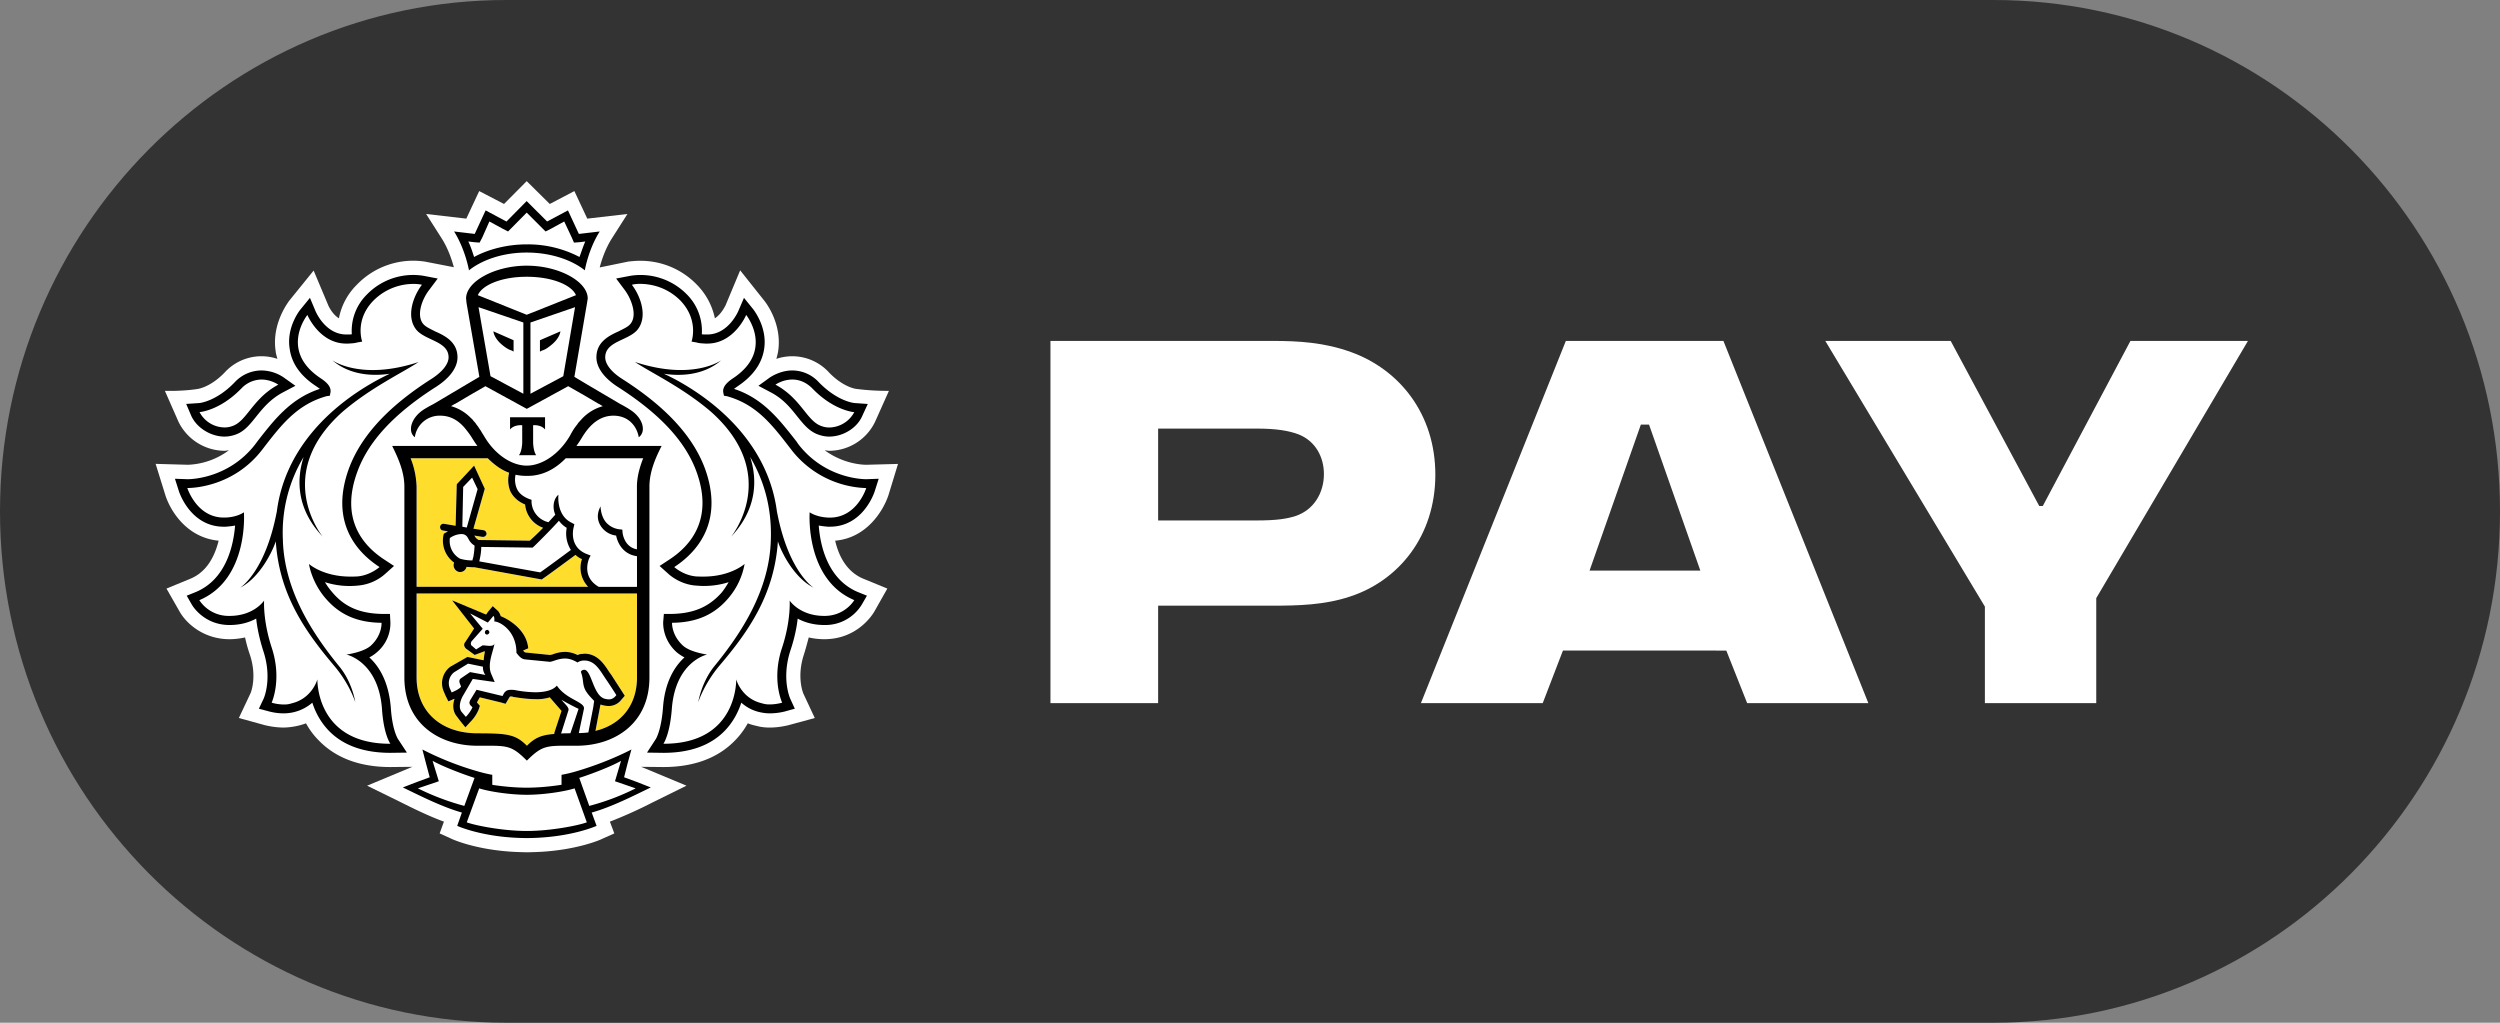
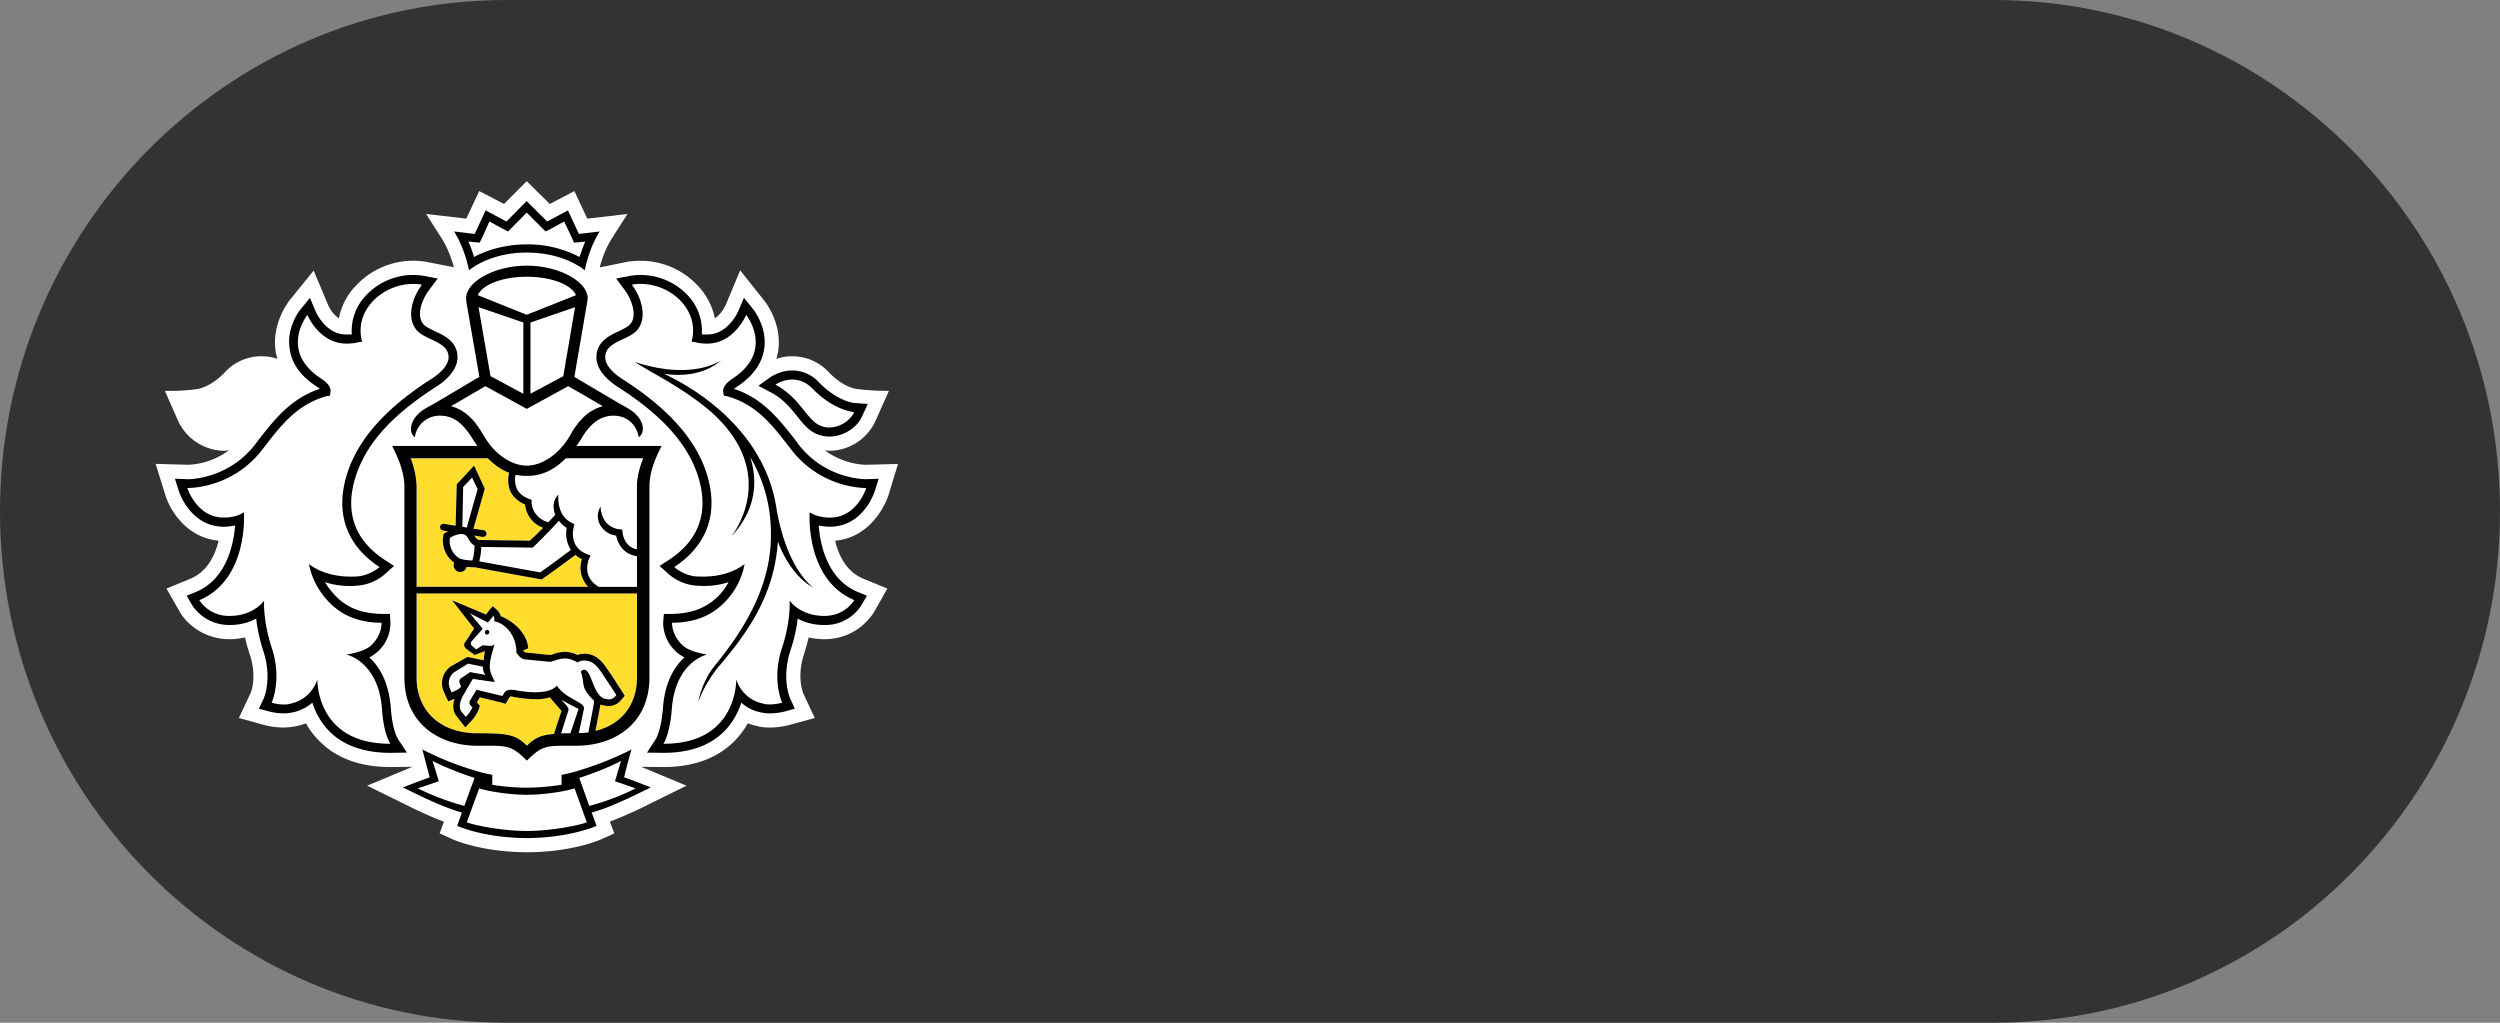
<svg xmlns="http://www.w3.org/2000/svg" width="44" height="18">
  <rect width="100%" height="100%" fill="#808080" stroke="none" />
  <path d="M35.086 0H8.914C3.992 0 0 4.031 0 9s3.992 9 8.914 9h26.172C40.008 18 44 13.969 44 9s-3.992-9-8.914-9zm0 0" fill="#333" />
  <path d="M15.637 8.715l.168-.55-.559.015c-.05 0-.394-.008-.73-.254.027 0 .05.008.078.008a.9.9 0 00.808-.512l.243-.543a4.239 4.239 0 01-.579-.035c-.004 0-.222-.028-.472-.285a.876.876 0 00-.93-.243c.012-.043.024-.09.031-.132.078-.508-.246-.895-.246-.895l-.422-.531-.261.625c-.004 0-.067.144-.184.219a1.186 1.186 0 00-.312-.586 1.376 1.376 0 00-1.008-.426c-.102 0-.176.012-.196.012l-.511.105c.03-.117.093-.316.207-.5l.281-.441-.707.082-.227-.485-.433.227-.406-.402-.399.402-.437-.227-.227.485-.707-.082.281.441c.114.184.176.383.207.496l-.484-.094-.02-.004a1.376 1.376 0 00-1.207.41 1.126 1.126 0 00-.312.587c-.117-.07-.184-.22-.184-.22l-.261-.62-.43.531c-.05.07-.309.434-.238.89.003.044.02.09.03.133a.876.876 0 00-.93.242c-.249.258-.468.286-.464.286 0 0-.23.043-.586.035l.239.543a.91.91 0 00.812.512c.024 0 .05-.008.074-.008a1.285 1.285 0 01-.718.254l-.57-.016.171.55c.09.282.38.75.938.802-.063.254-.196.543-.493.668l-.425.175.234.41c.129.223.438.481.875.481.094 0 .188-.012.274-.031.023.105.05.203.085.304.13.391.016.665.016.668l-.21.446.468.129c.008 0 .148.039.324.039a1.24 1.24 0 00.39-.074c.06.109.134.21.22.296.3.313.726.473 1.265.473l.387-.004-.797.332.605.297c.22.11.48.238.747.336l-.075.207.207.094c.02.011.418.191 1.086.23 0 0 .156.008.246.008s.246-.008.246-.008c.66-.039 1.063-.219 1.079-.23l.21-.094-.078-.207a7.78 7.78 0 00.754-.34l.594-.293-.797-.332.39.004c.54 0 .966-.16 1.266-.473a1.39 1.39 0 00.22-.297c.05.02.105.036.16.047.07.02.148.028.226.028.176 0 .316-.04.324-.04l.469-.128-.203-.434c-.004-.015-.117-.289.011-.68.032-.101.059-.203.086-.304.086.02.18.031.274.031.558 0 .828-.398.879-.484l.23-.407-.426-.175c-.296-.125-.433-.41-.492-.668.551-.047.844-.52.938-.801zm0 0" fill-rule="evenodd" fill="#fff" />
  <path d="M9.27 4.871c-.45 0-.786.149-.86.324l.86.344.867-.344c-.075-.175-.41-.324-.867-.324zm.011 9.117h-.015c-.278 0-.653-.054-.832-.113l-.22.598c.145.054.63.152 1.06.152.425 0 .91-.098 1.054-.152l-.215-.598a3.345 3.345 0 01-.832.113zm1.649-.598c-.16.094-.524.235-.735.297l.176.497a4.18 4.18 0 00.816-.309l-.363-.125zm-3.317 0l.11.36-.368.125c.223.113.493.219.817.309l.18-.496a4.407 4.407 0 01-.739-.297zM9.27 4.3c.343 0 .675.083.93.223.027-.074.058-.175.1-.273l-.093.012-.105.008-.04-.09-.132-.282-.235.13-.093.046-.332-.332-.329.332-.09-.047-.238-.129-.125.282-.047.09-.101-.008-.098-.012c.047.098.078.2.102.273.258-.14.59-.222.926-.222zm5.19 3.2a.38.38 0 00.134.023.508.508 0 00.441-.27s-.355-.023-.73-.41a.492.492 0 00-.36-.163c-.172 0-.297.09-.297.09.457.246.551.644.813.73zm-10.507.023c.043 0 .09-.007.133-.023.262-.086.355-.484.812-.73 0 0-.128-.09-.296-.09a.492.492 0 00-.36.164c-.379.386-.73.41-.73.41.062.144.25.27.441.27zm0 0" fill-rule="evenodd" fill="#fff" />
-   <path d="M14.32 10.344c-.355-.18-.578-.649-.629-.817-.062.93-.507 1.578-1.035 2.196-.27.324-.367.636-.367.636s.055-.355.29-.64c.487-.598.956-1.336.987-2.196a2.646 2.646 0 00-.363-1.48c.133.414.113.926-.336 1.402 0 0 .895-1.09-.36-2.203-.5-.426-1.05-.683-1.331-.87 1.023.335 1.52-.032 1.52-.032-.325.281-.75.277-1.012.238.074.035.148.07.226.113.86.473 1.633 1.25 1.766 2.329v-.008c.203 1.062.644 1.332.644 1.332zm.266-1.235h.02c.48 0 .64-.52.64-.52h-.008c-.09 0-.8-.023-1.304-.667-.332-.43-.606-.8-1.141-.95l-.05-.007-.013-.055c-.015-.086.04-.164.168-.25.739-.488.235-1.117.235-1.117s-.211.504-.684.504c-.008 0-.023-.004-.035-.004-.05 0-.105 0-.156-.016l-.086-.015s.133-.371-.192-.715a.994.994 0 00-.718-.3c-.086 0-.14.015-.14.015.163.215.28.574.093.797-.164.187-.563.199-.563.48 0 .121.11.262.309.387.598.383 1.195.89 1.445 1.57.309.848-.043 1.41-.539 1.734a.706.706 0 00.516.168c.476 0 .722-.222.722-.222s-.039.312-.285.601c-.23.27-.53.43-.992.434 0 0-.012.215.192.402.128.117.425.157.425.157s-.558.113-.62.957c-.036.457-.15.613-.15.613h.009c1.308 0 1.273-1.133 1.273-1.133s.09.336.453.422c.047.016.094.02.137.02.117 0 .219-.032.219-.032s-.192-.406 0-.976c.156-.473.132-.82.132-.82s.172.269.61.269h.004a.617.617 0 00.523-.277c-.87-.368-.785-1.547-.785-1.547s.113.086.336.093zm-8.699 2.614c-.524-.618-.973-1.266-1.032-2.196-.054.168-.277.637-.628.817 0 0 .441-.27.644-1.332v.008C5 7.94 5.773 7.164 6.637 6.69c.078-.043.152-.078.222-.113-.261.04-.683.043-1.011-.238 0 0 .5.367 1.52.031-.282.188-.829.445-1.333.871-1.254 1.113-.355 2.203-.355 2.203-.453-.476-.47-.988-.336-1.402-.239.398-.39.883-.364 1.48.032.86.497 1.598.985 2.196.238.285.289.64.289.64s-.094-.312-.367-.636zm.21-.203s.301-.04.43-.157c.203-.187.188-.402.188-.402-.457-.004-.758-.164-.988-.434-.247-.289-.29-.601-.29-.601s.247.222.727.222c.04 0 .086 0 .129-.003.227-.02.387-.165.387-.165-.5-.324-.848-.886-.54-1.734.25-.676.844-1.187 1.442-1.57.2-.125.313-.266.313-.387 0-.281-.399-.293-.563-.48-.187-.223-.07-.582.094-.797 0 0-.055-.016-.14-.016a1 1 0 00-.72.3c-.328.345-.191.716-.191.716l-.086.015c-.05.016-.105.016-.16.02h-.035c-.473 0-.684-.504-.684-.504s-.504.629.238 1.117c.13.086.184.164.168.25l-.011.05-.055.013c-.535.148-.809.52-1.14.949-.5.644-1.215.668-1.305.668h-.008s.164.52.64.52h.028c.219-.008.328-.094.328-.094s.09 1.18-.785 1.546c0 0 .16.278.523.278h.008c.434 0 .61-.27.61-.27s-.024.348.132.82c.188.57 0 .977 0 .977s.098.031.215.031a.4.4 0 00.137-.02c.363-.085.453-.421.453-.421s-.031 1.133 1.273 1.133h.012s-.117-.156-.148-.613c-.063-.844-.625-.957-.625-.957zm2.88-4.176h.617v.215c-.074-.09-.211-.075-.211-.075v.309s.004.152.055.219h-.305c.055-.067.058-.219.058-.219v-.309s-.14-.015-.214.075zm-.668.031l.062.074.012.02c.02.023.039.05.055.078.007.008.007.012.015.02.02.03.04.066.063.101.187.328.488.527.754.527.27 0 .57-.199.757-.527.024-.035.043-.07.067-.106.004-.003.008-.007.008-.015.023-.027.039-.055.058-.082.004-.004.012-.008.012-.016a1.136 1.136 0 00.078-.086.792.792 0 01.36-.215l-.067-.039h-.004l-.266-.156L10 6.797l-.727.398H9.27l-.727-.398-.273.156-.262.156h-.004l-.066.04a.78.78 0 01.355.214c.008.004.008.008.016.012zm0 0" fill-rule="evenodd" fill="#fff" />
  <path d="M9.04 5.988v.2l-.036-.02c-.004 0-.059-.012-.156-.09-.16-.129-.164-.246-.164-.246zm.17.942V5.676l-.788-.27.21 1.215zm.294-.942l.36-.156s-.005.117-.169.246c-.093.078-.148.09-.152.09l-.04.02zm.414.633l.207-1.215-.79.27V6.93zM8.094 9.832a.72.72 0 00.222.031c0-.004 0-.011.004-.023l.012-.043c.012-.07.02-.145.02-.195a.3.3 0 01-.106-.114c-.027-.062-.07-.09-.129-.09a.411.411 0 00-.203.07.366.366 0 00.18.364zm1.742-.668c-.145.164-.43.445-.445.457l-.016.016-.906-.012c0 .09-.016.168-.031.223 0 .011 0 .02-.004.03l1.074.196c.113-.078.422-.308.539-.394a.543.543 0 01-.074-.39.471.471 0 01-.137-.126zm0 0" fill-rule="evenodd" fill="#fff" />
-   <path d="M9.957 8.066c-.203.207-.402.286-.582.305-.035.004-.066.004-.102.004H9.27c-.032 0-.067 0-.098-.004s-.067-.008-.098-.016a.406.406 0 00.02.239c.035.086.113.148.226.191l.035.012v.043c0 .012.008.277.293.351.047-.046.09-.093.125-.132-.058-.137-.027-.282.055-.352-.004.016-.043.367.238.496l.043.024-.011.046c-.004.016-.098.356.238.48l.059.024-.028.055c-.004.016-.137.32.172.496h.672V9.79c-.238-.031-.34-.223-.367-.363a.373.373 0 01-.254-.145c-.14-.187-.02-.36-.02-.37 0 .003 0 .183.114.296a.356.356 0 00.218.11l.051.003.004.051c0 .012.027.258.254.297V8.566c0-.171.047-.343.11-.5zm-1.805.504l-.015.7.078.015.191-.676-.097-.203zm.418 2.598a.037.037 0 01-.035-.043c0-.023.02-.04.043-.04.02.005.035.024.035.044a.045.045 0 01-.043.039zm1.707.621h.02c.121.035.148.473.36.512a.28.28 0 00.058.008c.058 0 .098-.028.133-.075 0 0-.106-.168-.184-.28-.105-.153-.187-.329-.383-.329h-.011a.198.198 0 00-.106.035.418.418 0 00-.219-.07c-.125 0-.218.058-.27.058l-.437-.043c-.07-.007-.12-.078-.14-.105-.004-.008-.008-.008-.008-.008v-.035c-.016-.363-.293-.52-.39-.52 0 0 .01-.07-.016-.097l-.098.117-.316-.16.226.27-.191.214a.069.069 0 00-.012.074l.086.075.101-.063c.008-.008.016-.008.028-.008.027 0 .074.008.11.008.046 0 .081-.008.085-.05-.012.132-.137.367-.055.55l.059.137-.387-.055-.18.309c-.054.105-.066.215-.011.277l.07.082s.094-.097.117-.168l-.035-.035c-.023-.027-.023-.05-.008-.086l.114-.187.457.109.023-.043c.031-.055.074-.066.125-.066.02 0 .04 0 .063.004.086.015.222.039.363.039.152 0 .305-.028.383-.118.168.25.5.286.476.41l-.09.43c.06-.008.114-.008.168-.015l.086-.442.016-.113c-.031-.035-.11-.106-.156-.191-.055-.114-.024-.172-.082-.32 0 0 .02-.036.058-.036zm0 0" fill-rule="evenodd" fill="#fff" />
  <path d="M7.95 12.188s.152-.063.163-.106l-.02-.05c-.015-.032-.011-.071.016-.09l.164-.114.27.05s-.05-.062-.043-.144l-.262-.054-.246.152a.243.243 0 00-.074.285zm1.925.722c.05-.004.105-.004.164-.004l.145-.43a4.322 4.322 0 01-.301-.16c.043.063.14.133.12.188zm0 0" fill-rule="evenodd" fill="#fff" />
  <path d="M11.21 10.445H7.333v1.477c0 .605.434.984 1.07.984.532 0 .672.02.871.219.137-.137.25-.191.48-.207l.005-.027.125-.38a42.952 42.952 0 01-.207-.238.74.74 0 01-.258.032 2.49 2.49 0 01-.387-.04c-.015-.007-.027-.007-.039-.007-.015 0-.015 0-.023.012l-.07.117-.083-.024-.37-.09-.051.086.007.012.043.05-.02.063a.657.657 0 01-.144.22l-.09.097-.086-.106-.066-.086c-.066-.074-.082-.187-.043-.308h-.004l-.101.043-.051-.106-.031-.07a.362.362 0 01.117-.434l.3-.171.282.058c.008-.031.02-.129.027-.156H8.52l-.165.062-.16-.113s-.058-.059-.004-.117l.153-.235-.387-.496.594.25.039-.05.082-.098.094.086a.215.215 0 01.046.09c.165.066.458.254.485.566l-.09.04c.02.027.035.034.043.034l.426.043c.011 0 .023-.004.039-.007a.657.657 0 01.226-.047c.079 0 .153.02.223.054a.241.241 0 01.098-.02l.02-.003c.226 0 .343.172.433.312.012.024.031.043.047.067.078.117.183.281.187.289l.047.074-.059.066a.28.28 0 01-.222.114c-.027 0-.05-.004-.078-.008-.024-.004-.047-.012-.07-.02l-.012.07-.075.395c.45-.11.73-.449.73-.941zm-3.878-.117h3.02a.481.481 0 01-.11-.488.336.336 0 01-.113-.074c-.121.09-.48.355-.574.418l-.02.015-1.183-.215h-.024c-.027 0-.07-.004-.117-.007a.112.112 0 01-.11.09h-.019a.123.123 0 01-.098-.133l.008-.032a.47.47 0 01-.187-.484l.004-.02.02-.015s.023-.012.054-.031l-.09-.016c-.031-.004-.05-.035-.047-.066a.057.057 0 01.066-.051l.208.031.02-.727.304-.328.187.407-.199.703.18.027c.031.004.054.035.05.07a.062.062 0 01-.058.047h-.012l-.144-.023c.004.004.004.008.007.011a.16.16 0 00.07.067l.9.012c.038-.036.132-.13.234-.227a.48.48 0 01-.317-.41.487.487 0 01-.262-.234.53.53 0 01-.02-.325 1.028 1.028 0 01-.374-.254h-1.36c.06.157.106.329.106.5zm0 0" fill-rule="evenodd" fill="#ffdd2d" />
  <path d="M8.578 11.086c-.023 0-.043.016-.043.039a.037.037 0 00.035.043c.02 0 .04-.016.043-.04a.045.045 0 00-.035-.042zm1.793 3.098l-.176-.493c.211-.066.575-.207.735-.3l-.106.359.364.125a4.175 4.175 0 01-.817.309zm-1.098.441c-.43 0-.914-.098-1.058-.152l.219-.598c.18.059.554.113.832.113h.015c.274 0 .649-.054.832-.113l.215.598c-.144.054-.629.152-1.055.152zm-1.918-.75l.368-.125-.11-.36c.164.094.528.235.739.301l-.18.493a4.377 4.377 0 01-.817-.309zm3.852-.113l-.223-.082.059-.235.07-.254s-.398.215-.957.38a2.47 2.47 0 01-.273.066v.175s-.301.051-.602.051h-.015c-.305 0-.602-.05-.602-.05v-.176s-.121-.02-.277-.067a5.352 5.352 0 01-.953-.379l.066.254.063.235-.223.082-.25.097c.285.137.68.34 1.039.442l-.082.234s.457.211 1.219.215h.011c.762-.004 1.223-.215 1.223-.215l-.086-.234c.363-.102.754-.305 1.04-.442zm-2.867-9.5l.101.008.047-.09.125-.282.239.13.09.046.328-.332.332.332.093-.047.235-.129.133.282.039.09.105-.008.094-.012c-.043.098-.074.2-.102.273a1.958 1.958 0 00-.93-.222c-.335 0-.667.082-.925.222-.024-.074-.055-.175-.102-.273zm.93.183c.457 0 .82.149 1.023.313 0 0 .059-.363.262-.684l-.367.043-.192-.414-.367.195-.36-.359-.355.36-.367-.196-.192.414-.363-.043c.2.32.262.684.262.684.203-.164.562-.313 1.016-.313zm5.765 6.118s-.16.277-.523.277h-.004c-.434 0-.61-.27-.61-.27s.024.348-.132.825c-.192.566 0 .972 0 .972s-.102.031-.22.031a.429.429 0 01-.136-.02c-.363-.085-.453-.421-.453-.421s.035 1.133-1.273 1.133h-.008s.113-.156.148-.613c.063-.84.621-.957.621-.957s-.297-.04-.425-.157c-.204-.187-.192-.402-.192-.402.461-.004.762-.164.992-.434a1.27 1.27 0 00.285-.601s-.246.222-.722.222c-.043 0-.086 0-.133-.003-.227-.02-.383-.165-.383-.165.496-.324.848-.886.54-1.734-.25-.676-.848-1.187-1.446-1.57-.2-.125-.309-.266-.309-.387 0-.281.399-.293.563-.48.187-.223.07-.582-.094-.797 0 0 .055-.016.14-.016.177 0 .473.047.72.3.324.345.19.716.19.716l.087.015c.05.016.101.016.156.02h.035c.473 0 .684-.504.684-.504s.504.629-.235 1.117c-.128.086-.183.164-.168.25l.012.055.051.008c.535.148.809.52 1.14.949a1.736 1.736 0 001.305.668h.008s-.16.52-.64.52h-.02c-.223-.008-.336-.094-.336-.094s-.086 1.18.785 1.546zm-.43-1.293c.59 0 .786-.606.793-.633l.067-.211-.219.008c-.082 0-.73-.02-1.191-.61l-.04-.058c-.304-.387-.585-.754-1.097-.922l.066-.047c.27-.18.426-.399.465-.656.059-.38-.183-.684-.191-.696l-.164-.203-.102.238c-.008.016-.18.407-.543.407h-.027c-.024 0-.047 0-.07-.004a.907.907 0 00-.258-.696 1.14 1.14 0 00-1.004-.332l-.246.047.152.203c.117.157.227.446.098.598-.04.05-.125.086-.207.129-.164.074-.39.184-.39.457 0 .18.136.367.382.524.73.468 1.184.953 1.379 1.488.3.828-.094 1.297-.477 1.547l-.172.113.153.137c.02.02.203.183.472.207.055.004.102.008.149.008.176 0 .32-.028.441-.067a1.452 1.452 0 01-.12.18c-.224.254-.49.37-.876.379h-.144l-.012.144c0 .031-.012.305.238.531a.75.75 0 00.137.09c-.172.157-.348.43-.379.895-.031.39-.121.531-.121.535l-.16.246.289.004c.472 0 .836-.133 1.086-.395.148-.156.234-.332.285-.488a.726.726 0 00.328.168c.055.012.11.02.172.02.137 0 .246-.028.262-.032l.18-.05-.079-.172c-.008-.016-.16-.364.004-.86.07-.21.11-.406.125-.554.113.062.27.113.469.113a.751.751 0 00.66-.36l.09-.156-.164-.066c-.54-.23-.66-.84-.684-1.168.05.008.106.016.168.02zm0 0" fill-rule="evenodd" />
  <path d="M13.945 6.68c.11 0 .239.039.36.164.375.386.73.41.73.41a.508.508 0 01-.441.27.38.38 0 01-.133-.024c-.262-.086-.356-.484-.813-.73 0 0 .125-.09.297-.09zm-.37.23c.218.117.343.277.456.418.11.137.215.27.38.324.058.02.12.032.183.032.246 0 .492-.153.582-.364l.097-.21-.226-.016c-.016 0-.305-.028-.633-.364a.637.637 0 00-.469-.21c-.21 0-.37.109-.39.12l-.207.15zm.101 2.102v.008c-.133-1.079-.906-1.856-1.766-2.329a4.08 4.08 0 00-.226-.113c.261.04.687.043 1.011-.238 0 0-.496.367-1.52.031.282.188.833.445 1.333.871 1.254 1.113.36 2.203.36 2.203.448-.476.468-.988.335-1.402.235.398.387.883.363 1.48-.03.86-.5 1.598-.988 2.196-.234.285-.289.64-.289.64s.098-.312.367-.636c.528-.618.973-1.266 1.035-2.196.051.168.274.637.63.817 0 0-.442-.27-.645-1.332zM6.86 13.09c-1.305 0-1.274-1.133-1.274-1.133s-.09.336-.453.422a.4.4 0 01-.137.02c-.117 0-.215-.032-.215-.032s.188-.406 0-.972c-.156-.477-.133-.825-.133-.825s-.175.27-.609.27h-.008a.617.617 0 01-.523-.277c.875-.368.785-1.547.785-1.547s-.11.086-.328.093h-.027c-.477 0-.641-.52-.641-.52h.008c.09 0 .804-.023 1.304-.667.332-.43.606-.8 1.141-.95l.055-.007.011-.055c.016-.086-.039-.164-.168-.25-.742-.488-.238-1.117-.238-1.117s.211.504.684.504h.035c.055-.004.105-.004.16-.02l.086-.015s-.137-.371.191-.715a.994.994 0 01.72-.3c.085 0 .14.015.14.015-.164.215-.281.574-.094.797.164.187.563.199.563.48 0 .121-.114.262-.313.387-.598.383-1.191.894-1.441 1.57-.309.848.039 1.41.539 1.734 0 0-.16.145-.387.165-.043.003-.09.003-.129.003-.48 0-.726-.222-.726-.222s.042.312.289.601c.23.27.53.43.988.434 0 0 .015.215-.188.402-.129.117-.43.157-.43.157s.563.117.626.957c.03.457.148.613.148.613zM7 13c0-.004-.094-.145-.121-.535-.035-.465-.207-.738-.379-.895a.611.611 0 00.133-.09.668.668 0 00.238-.53l-.008-.145H6.72c-.387-.008-.657-.125-.871-.38a1.199 1.199 0 01-.13-.179 1.427 1.427 0 00.591.059.822.822 0 00.472-.207l.153-.137-.172-.113c-.383-.25-.778-.72-.473-1.547.195-.535.645-1.02 1.379-1.489.246-.156.383-.343.383-.523 0-.273-.227-.383-.395-.457-.082-.043-.164-.078-.207-.129-.129-.152-.02-.441.102-.598l.152-.203-.246-.047a1.134 1.134 0 00-1.004.332.898.898 0 00-.262.696c-.02.004-.043.004-.07.004h-.027c-.364 0-.532-.39-.54-.407l-.1-.238-.165.203c-.012.012-.254.317-.191.696.035.257.191.476.465.656.03.02.05.035.066.047-.512.168-.797.535-1.098.922l-.043.058c-.46.59-1.11.61-1.187.61l-.223-.008.067.21c.007.028.207.634.792.634h.032c.062-.004.117-.012.168-.02-.028.328-.145.938-.688 1.168l-.164.066.09.157c.008.015.21.359.664.359.2 0 .352-.05.469-.113.015.148.054.343.12.554.169.496.017.844.009.86l-.082.172.187.05a.994.994 0 00.254.032.77.77 0 00.5-.188c.05.156.137.332.285.488.25.262.617.395 1.09.395l.29-.004zm0 0" fill-rule="evenodd" />
-   <path d="M4.242 6.844a.492.492 0 01.36-.164c.168 0 .296.09.296.09-.457.246-.55.644-.812.73a.397.397 0 01-.133.023.503.503 0 01-.441-.27s.351-.023.73-.41zm-.289.84a.584.584 0 00.184-.032c.164-.054.265-.187.375-.324.113-.14.242-.3.46-.418l.227-.12-.21-.15a.713.713 0 00-.387-.12.645.645 0 00-.473.21c-.324.336-.617.364-.625.364l-.227.015.09.211c.094.207.34.364.586.364zM4.98 9.523a2.583 2.583 0 01.364-1.48c-.133.414-.117.926.336 1.402 0 0-.899-1.09.355-2.203.5-.426 1.05-.683 1.332-.87-1.02.335-1.52-.032-1.52-.032.329.281.75.277 1.012.238-.07.035-.144.07-.222.113C5.773 7.164 5 7.941 4.87 9.02v-.008c-.203 1.062-.644 1.332-.644 1.332.351-.18.574-.649.628-.817.06.93.508 1.578 1.032 2.196.273.324.367.636.367.636s-.05-.355-.29-.64c-.487-.598-.952-1.336-.984-2.196zm3.997-2.179v.215c.074-.09.214-.075.214-.075v.309s-.004.152-.058.219h.305c-.051-.067-.055-.219-.055-.219v-.309s.137-.015.21.075v-.215zm-.129-1.266c.097.078.152.09.156.09l.035.02v-.2l-.355-.156s.004.117.164.246zm.847 0c.164-.129.168-.246.168-.246l-.36.156v.2l.04-.02c.004 0 .059-.012.152-.09zm0 0" fill-rule="evenodd" />
  <path d="M9.27 5.54l-.86-.345c.074-.175.41-.324.86-.324.457 0 .793.149.867.324zm.644 1.081l-.578.309V5.676l.785-.27zm.36.332l.265.156h.004l.066.04a.792.792 0 00-.37.226l-.067.074c0 .008-.008.012-.008.016a1.104 1.104 0 00-.062.082 1.49 1.49 0 00-.07.121c-.192.328-.493.527-.762.527-.266 0-.567-.199-.754-.527-.024-.035-.043-.07-.063-.102-.008-.007-.008-.011-.015-.02a.558.558 0 00-.055-.077l-.012-.02c-.02-.023-.043-.047-.062-.074-.008-.004-.008-.008-.016-.012a.78.78 0 00-.355-.215l.066-.039h.004l.265-.156.27-.156.727.398h.003L10 6.797zm1.046 1.113c-.062.157-.11.329-.11.5v1.102c-.226-.04-.253-.285-.253-.297l-.004-.05-.05-.005a.374.374 0 01-.22-.105c-.113-.113-.113-.297-.113-.3 0 .01-.12.183.02.37a.373.373 0 00.254.145c.027.14.129.332.367.363v.54h-.672c-.309-.177-.176-.481-.172-.497l.028-.055-.06-.023c-.335-.125-.241-.465-.237-.48l.011-.047-.043-.024c-.277-.129-.238-.48-.238-.496-.082.07-.113.215-.055.352l-.12.132a.384.384 0 01-.298-.351v-.043l-.035-.012c-.113-.043-.191-.105-.226-.191a.406.406 0 01-.02-.239c.031.008.067.012.098.016a.817.817 0 00.098.004h.003c.036 0 .067 0 .102-.004.18-.02.379-.098.582-.305zm-.84 4.797l.075-.394c.004-.02.008-.047.015-.07a.33.33 0 00.067.019c.027.004.05.008.078.008a.28.28 0 00.223-.114l.058-.066-.047-.074-.187-.29c-.016-.023-.032-.042-.047-.066-.09-.14-.207-.312-.434-.312l-.02.004a.236.236 0 00-.097.02.49.49 0 00-.219-.055.617.617 0 00-.226.047c-.02.003-.031.007-.043.007l-.426-.043c-.008 0-.023-.007-.043-.035l.09-.039c-.027-.312-.32-.5-.485-.566a.221.221 0 00-.046-.09l-.094-.086-.082.098-.035.05-.598-.25.387.496-.153.235c-.054.058.008.117.008.117l.156.113.165-.062h.015a1.5 1.5 0 00-.023.156l-.285-.059-.301.172a.362.362 0 00-.117.434l.03.07.052.106.101-.043H8c-.043.12-.023.234.04.308l.065.086.086.106.09-.098a.657.657 0 00.145-.219l.02-.062-.044-.05-.007-.013.05-.086.371.09.082.024.07-.117c.009-.012.009-.012.024-.012.012 0 .028 0 .04.008.144.023.273.039.386.039a.74.74 0 00.258-.032l.207.239-.125.379-.004.027c-.23.016-.344.07-.48.207-.2-.2-.34-.219-.872-.219-.636 0-1.07-.379-1.07-.984v-1.477h3.879v1.477c0 .492-.281.832-.73.941zm-2.386-.832l.02.051c-.012.043-.165.105-.165.105l-.031-.07a.243.243 0 01.074-.285l.246-.152.262.054a.218.218 0 00.043.145l-.27-.05-.164.112c-.027.02-.03.059-.015.09zm2.347.418l-.086.442a1.293 1.293 0 01-.168.011l.09-.425c.024-.125-.308-.16-.476-.41-.078.09-.23.117-.383.117a2.06 2.06 0 01-.363-.04c-.024-.003-.043-.003-.063-.003-.05 0-.094.011-.125.066l-.023.043-.457-.11-.114.188c-.015.035-.015.059.008.086l.035.035a.625.625 0 01-.117.168l-.07-.082c-.055-.062-.043-.172.012-.277l.18-.309.386.055-.059-.137c-.082-.183.043-.418.055-.55-.004.042-.039.05-.086.05-.035 0-.082-.008-.11-.008-.01 0-.019 0-.027.008l-.101.063-.086-.075a.069.069 0 01.012-.074l.191-.215-.223-.27.313.161.098-.117c.027.027.015.098.015.098.098 0 .375.156.39.519v.035l.009.008c.02.027.07.098.14.105l.438.043c.05 0 .144-.058.27-.058.062 0 .136.02.218.07 0 0 .04-.031.106-.035h.011c.196 0 .278.176.383.328.078.113.184.281.184.281-.036.047-.075.075-.133.075a.301.301 0 01-.059-.008c-.21-.04-.238-.477-.36-.512h-.019c-.039 0-.054.035-.054.035.054.149.023.207.078.32.047.086.125.157.156.192l-.016.113zm-.402.457c-.059 0-.113 0-.164.004l.129-.406c.02-.055-.078-.125-.121-.188.062.04.226.125.3.16a53.5 53.5 0 01-.144.43zM8.137 9.27l.015-.7.157-.164.097.203-.191.676zm.11.218c.026.055.07.094.105.114 0 .05-.008.125-.02.195l-.012.043c-.004.012-.004.02-.004.023a.72.72 0 01-.222-.031.358.358 0 01-.176-.363.381.381 0 01.2-.07c.062 0 .1.027.128.09zm1.8.192c-.117.086-.426.316-.54.394L8.435 9.88c.004-.012.004-.02.007-.031.012-.055.028-.133.028-.223l.906.012.016-.016c.015-.012.3-.293.445-.457.035.047.078.09.137.125a.543.543 0 00.074.39zM8.586 8.066c.129.13.254.211.375.254a.53.53 0 00.02.325c.05.101.136.183.261.234a.48.48 0 00.317.41 4.928 4.928 0 01-.235.227l-.898-.012a.16.16 0 01-.07-.066c-.004-.004-.004-.008-.008-.012l.144.023h.012c.027 0 .05-.02.059-.047.003-.03-.02-.066-.051-.07l-.18-.027.2-.703-.188-.407-.305.328-.02.73-.207-.034a.058.058 0 00-.066.05c-.004.032.016.063.047.067l.09.016c-.031.02-.055.03-.055.03l-.02.016-.003.02a.477.477 0 00.187.484l-.008.032a.123.123 0 00.098.133h.02c.05 0 .097-.036.109-.09.047.003.09.007.117.007h.024l1.183.215.02-.015c.093-.063.453-.329.574-.418a.336.336 0 00.113.074.481.481 0 00.11.488h-3.02V8.566a1.47 1.47 0 00-.105-.5zm-.164-2.66l.789.27V6.93l-.578-.309zm1.922-.152c0-.3-.508-.578-1.07-.578H9.27c-.56 0-1.067.277-1.067.578l.008.078.226 1.3-.226.134-.578.343s-.13.067-.192.11c-.218.152-.265.383-.14.476a.439.439 0 01.449-.379c.195 0 .344.102.46.254.032.04.063.082.09.125.036.059.067.106.102.153h-1.5c.11.222.215.46.215.718v3.356c0 .816.617 1.203 1.285 1.203.52 0 .586-.023.871.262.286-.285.352-.262.872-.262.668 0 1.285-.387 1.285-1.203V8.566c0-.257.101-.496.215-.718h-1.5c.035-.047.066-.094.101-.153a1.38 1.38 0 01.086-.125c.121-.152.27-.254.465-.254.27 0 .414.192.445.38.13-.094.086-.325-.14-.477a2.027 2.027 0 00-.188-.11l-.582-.343-.223-.133.223-1.301zm0 0" fill-rule="evenodd" />
-   <path d="M18.488 6v6.375h1.895V10.66h2c.472 0 .93-.012 1.375-.16.863-.281 1.504-1.07 1.504-2.145 0-1.07-.63-1.847-1.477-2.156-.473-.172-.918-.199-1.402-.199zm1.895 1.543h1.726c.368 0 .575.039.746.102.301.12.446.402.446.699 0 .324-.172.629-.5.738-.156.05-.336.078-.692.078h-1.726zm10 3.907l.367.925h2.133L30.332 6h-2.773l-2.551 6.375h2.144l.356-.926zm-1.504-3.977h.144l.903 2.57h-1.95zM37.496 6l-1.543 2.906h-.062L34.332 6h-2.207l2.809 4.676v1.699h1.96v-1.848L39.564 6zm0 0" fill="#fff" />
</svg>